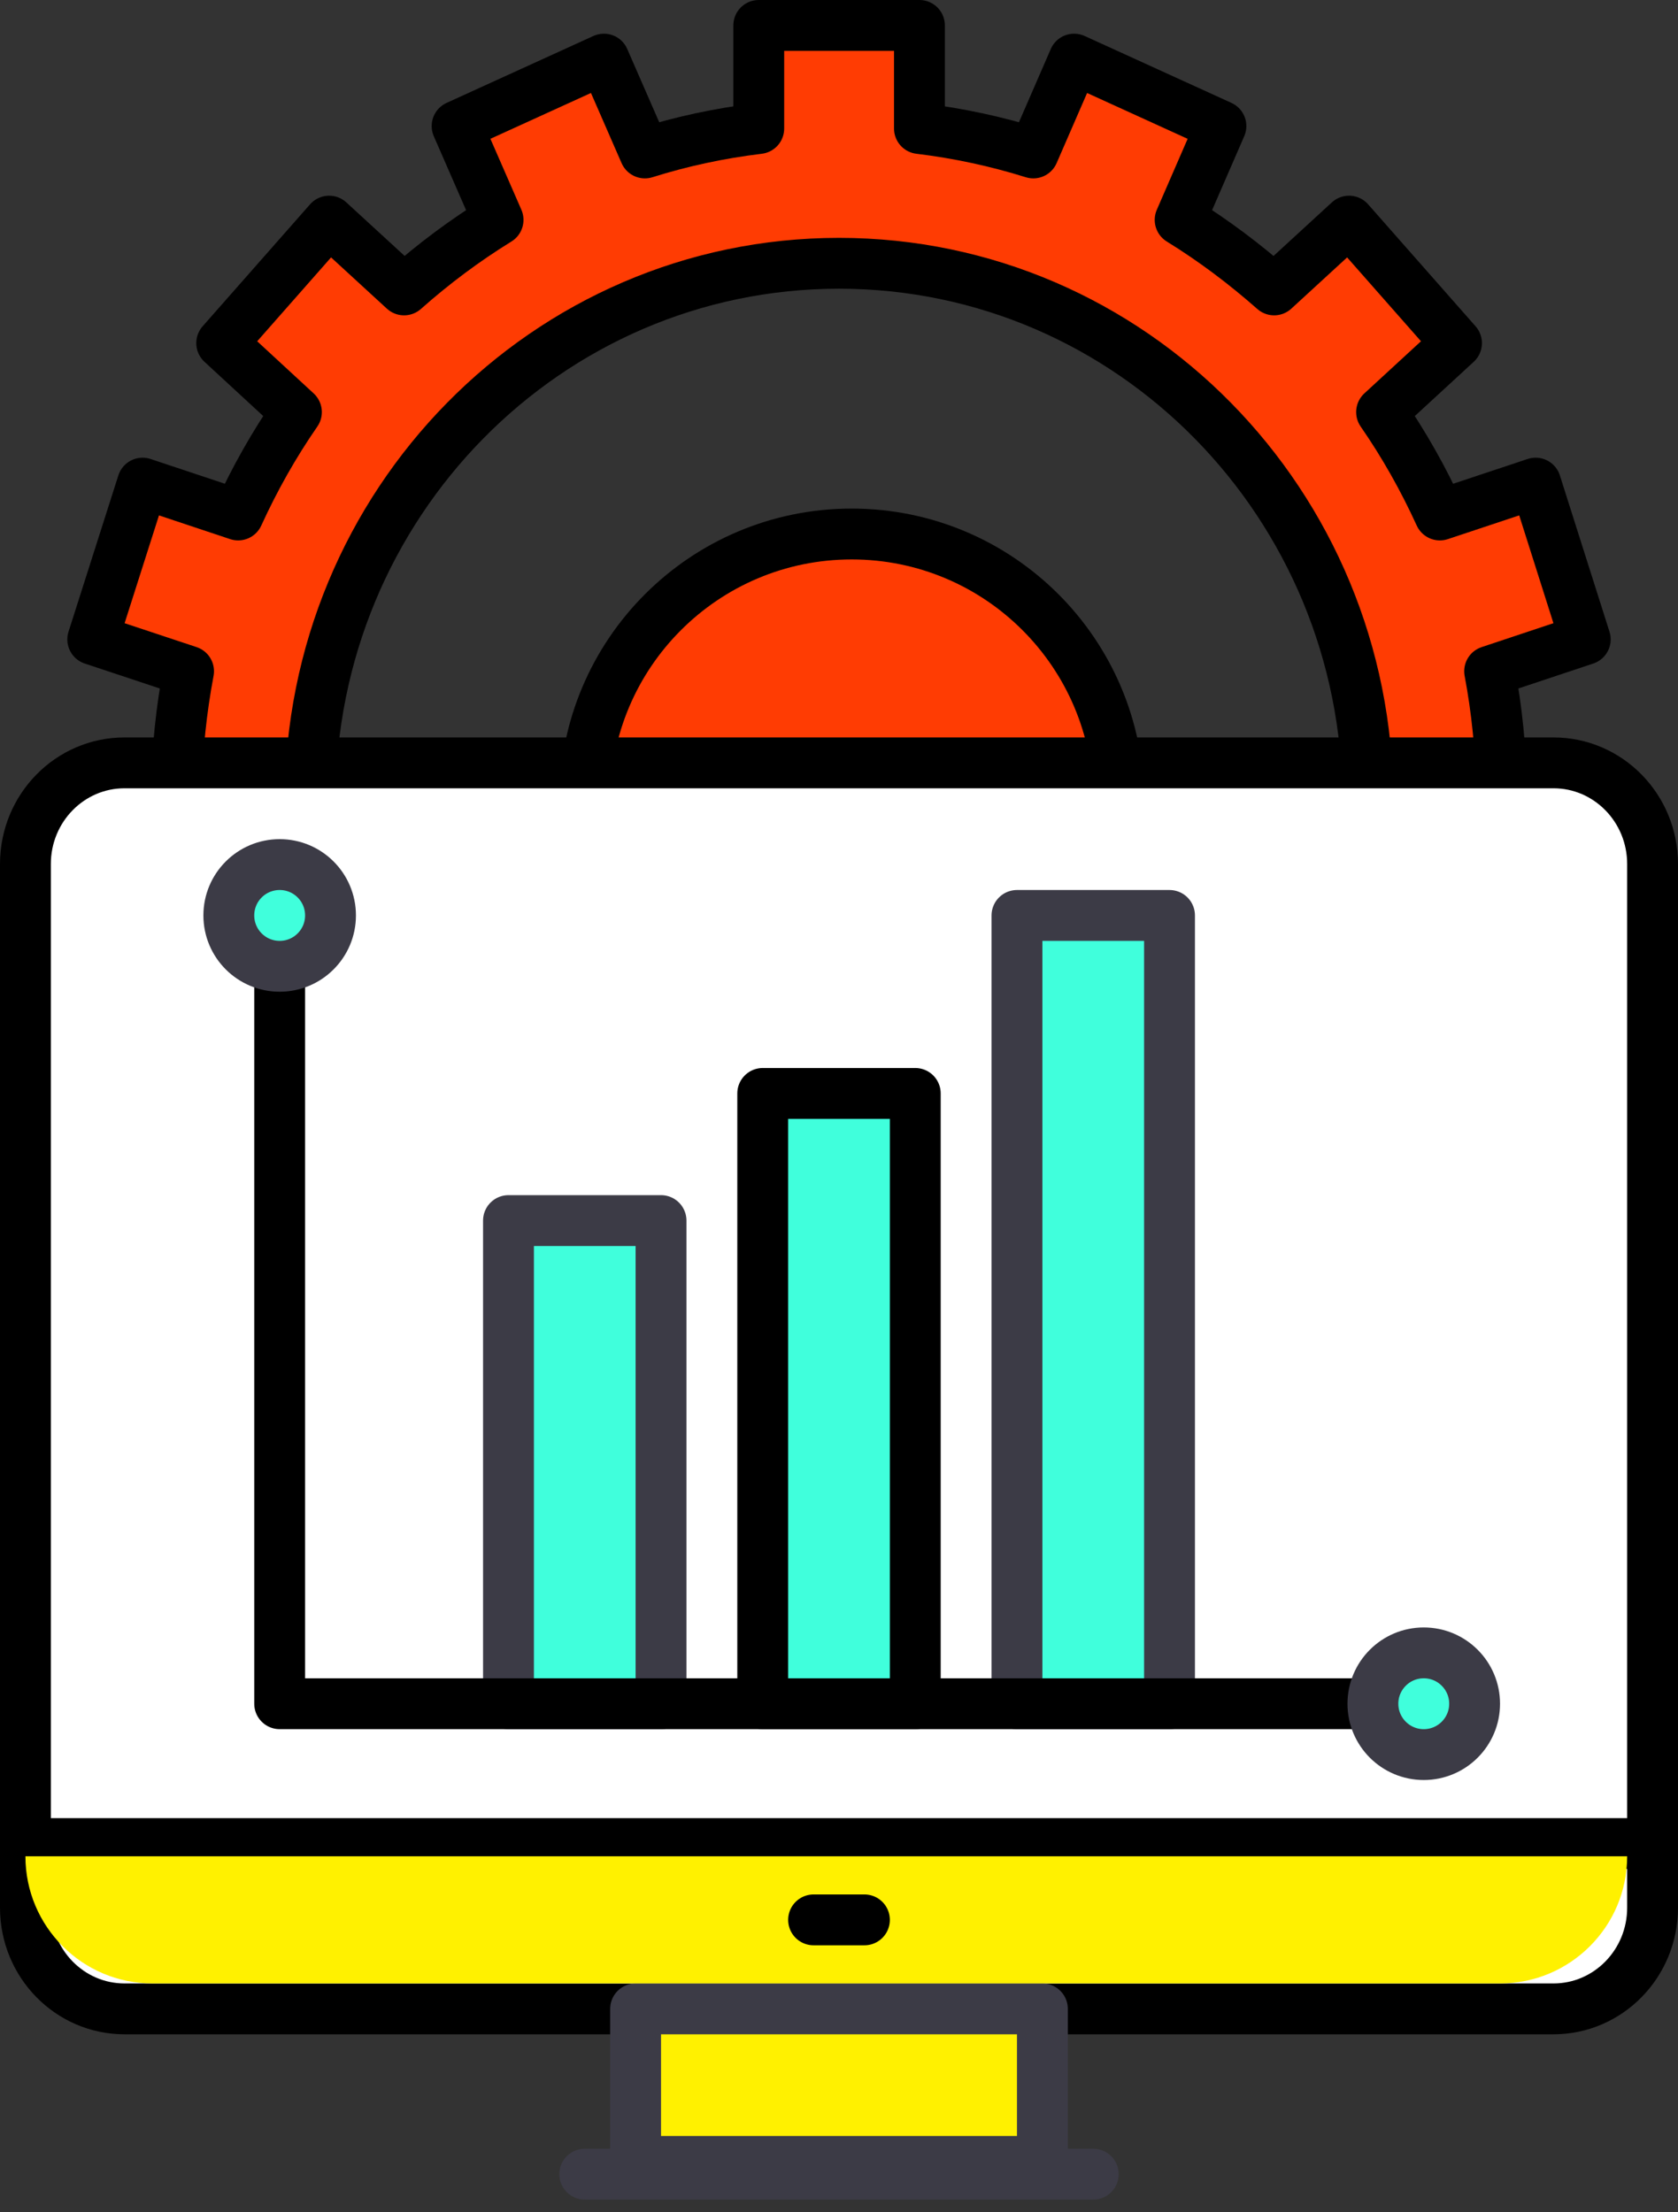
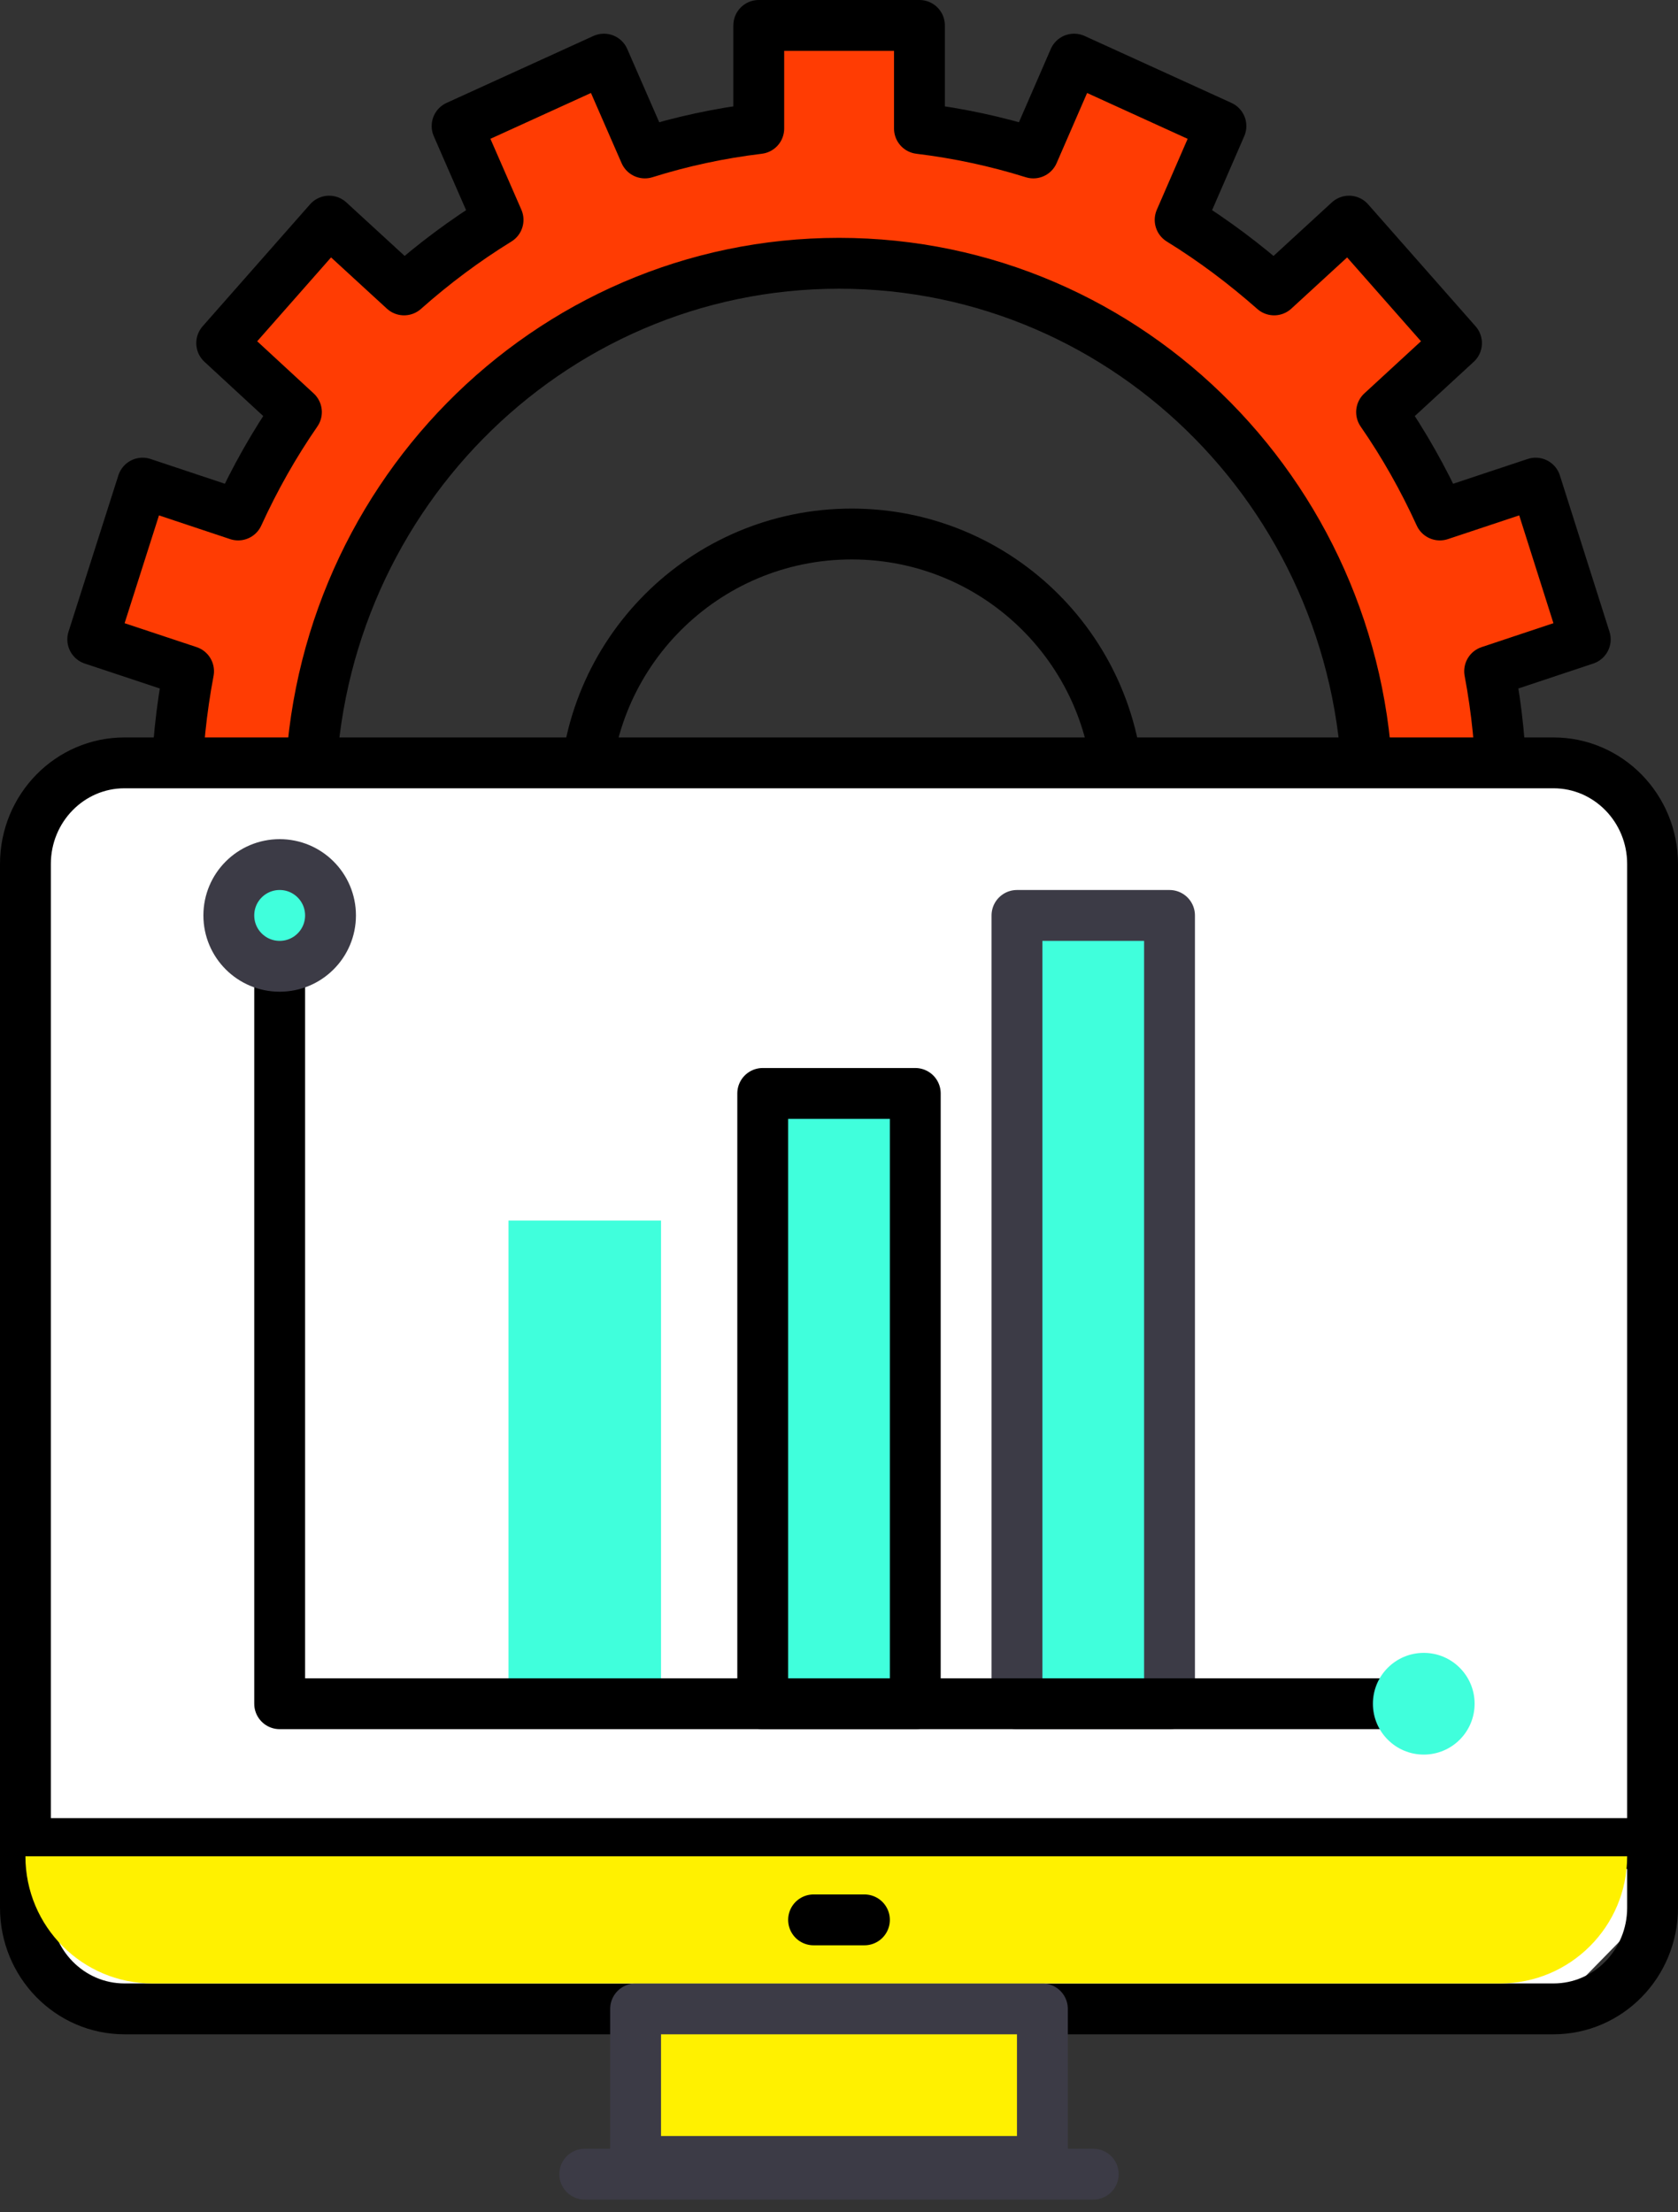
<svg xmlns="http://www.w3.org/2000/svg" width="66px" height="87px" viewBox="0 0 66 87" version="1.1">
  <rect x="0" y="0" width="66" height="87" fill="#333333" stroke="none" />
  <title>Group 30</title>
  <desc>Created with Sketch.</desc>
  <g id="Page-1" stroke="none" stroke-width="1" fill="none" fill-rule="evenodd">
    <g id="Marketo-Page-Design-" transform="translate(-532, -1657)">
      <g id="Group-8" transform="translate(499, 1638)">
        <g id="Group-30" transform="translate(34, 20)">
          <path d="M32,51.646 C20.513,51.646 11.2,42.178 11.2,30.5 C11.2,18.821 20.513,9.354 32,9.354 C43.488,9.354 52.8,18.821 52.8,30.5 C52.8,42.178 43.488,51.646 32,51.646 Z M61.344,36.896 L62,30.476 L58.057,30.048 C58.034,28.465 57.876,26.907 57.591,25.397 L61.352,24.145 L59.401,17.999 L55.633,19.252 C54.984,17.83 54.219,16.473 53.341,15.206 L56.288,12.493 L52.061,7.696 L49.115,10.401 C47.961,9.383 46.729,8.455 45.418,7.647 L47.022,3.957 L41.247,1.325 L39.643,5.015 C38.198,4.563 36.697,4.239 35.164,4.054 L35.164,0 L28.844,0 L28.844,4.054 C27.303,4.239 25.803,4.563 24.365,5.015 L22.754,1.325 L16.979,3.957 L18.59,7.647 C17.279,8.455 16.039,9.383 14.893,10.401 L11.946,7.696 L7.72,12.493 L10.659,15.206 C9.782,16.473 9.016,17.83 8.367,19.252 L4.608,17.999 L2.648,24.145 L6.417,25.397 C6.132,26.907 5.966,28.465 5.943,30.048 L2,30.476 L2.664,36.896 L6.598,36.476 C6.945,38.018 7.411,39.503 8.004,40.933 L4.583,42.952 L7.743,48.54 L11.172,46.521 C12.096,47.773 13.124,48.927 14.237,49.993 L11.907,53.272 L17.026,57.066 L19.349,53.797 C20.676,54.548 22.074,55.186 23.527,55.702 L22.706,59.659 L28.892,61 L29.713,57.035 C30.471,57.107 31.23,57.148 32.004,57.148 C32.771,57.148 33.536,57.107 34.287,57.035 L35.117,61 L41.294,59.659 L40.473,55.702 C41.926,55.186 43.324,54.548 44.651,53.797 L46.982,57.066 L52.094,53.272 L49.763,49.993 C50.884,48.927 51.912,47.773 52.828,46.521 L56.257,48.54 L59.417,42.952 L55.996,40.933 C56.589,39.503 57.063,38.018 57.402,36.476 L61.344,36.896 Z" id="Fill-1" fill="#FF3C03" />
          <path d="M32,51.646 C20.513,51.646 11.2,42.178 11.2,30.5 C11.2,18.821 20.513,9.354 32,9.354 C43.488,9.354 52.8,18.821 52.8,30.5 C52.8,42.178 43.488,51.646 32,51.646 Z M61.344,36.896 L62,30.476 L58.057,30.048 C58.034,28.465 57.876,26.907 57.591,25.397 L61.352,24.145 L59.401,17.999 L55.633,19.252 C54.984,17.83 54.219,16.473 53.341,15.206 L56.288,12.493 L52.061,7.696 L49.115,10.401 C47.961,9.383 46.729,8.455 45.418,7.647 L47.022,3.957 L41.247,1.325 L39.643,5.015 C38.198,4.563 36.697,4.239 35.164,4.054 L35.164,0 L28.844,0 L28.844,4.054 C27.303,4.239 25.803,4.563 24.365,5.015 L22.754,1.325 L16.979,3.957 L18.59,7.647 C17.279,8.455 16.039,9.383 14.893,10.401 L11.946,7.696 L7.72,12.493 L10.659,15.206 C9.782,16.473 9.016,17.83 8.367,19.252 L4.608,17.999 L2.648,24.145 L6.417,25.397 C6.132,26.907 5.966,28.465 5.943,30.048 L2,30.476 L2.664,36.896 L6.598,36.476 C6.945,38.018 7.411,39.503 8.004,40.933 L4.583,42.952 L7.743,48.54 L11.172,46.521 C12.096,47.773 13.124,48.927 14.237,49.993 L11.907,53.272 L17.026,57.066 L19.349,53.797 C20.676,54.548 22.074,55.186 23.527,55.702 L22.706,59.659 L28.892,61 L29.713,57.035 C30.471,57.107 31.23,57.148 32.004,57.148 C32.771,57.148 33.536,57.107 34.287,57.035 L35.117,61 L41.294,59.659 L40.473,55.702 C41.926,55.186 43.324,54.548 44.651,53.797 L46.982,57.066 L52.094,53.272 L49.763,49.993 C50.884,48.927 51.912,47.773 52.828,46.521 L56.257,48.54 L59.417,42.952 L55.996,40.933 C56.589,39.503 57.063,38.018 57.402,36.476 L61.344,36.896 Z" id="Stroke-3" stroke="#000000" stroke-width="2" stroke-linecap="round" stroke-linejoin="round" />
-           <path d="M43,30.5 C43,36.299 38.299,41 32.5,41 C26.701,41 22,36.299 22,30.5 C22,24.701 26.701,20 32.5,20 C38.299,20 43,24.701 43,30.5" id="Fill-5" fill="#FF3C03" />
          <path d="M43,30.5 C43,36.299 38.299,41 32.5,41 C26.701,41 22,36.299 22,30.5 C22,24.701 26.701,20 32.5,20 C38.299,20 43,24.701 43,30.5 Z" id="Stroke-7" stroke="#000000" stroke-width="2" stroke-linecap="round" stroke-linejoin="round" />
-           <path d="M60.103,78 L3.897,78 C1.745,78 0,76.219 0,74.022 L0,32.978 C0,30.781 1.745,29 3.897,29 L60.103,29 C62.255,29 64,30.781 64,32.978 L64,74.022 C64,76.219 62.255,78 60.103,78" id="Fill-9" fill="#FFFFFF" />
+           <path d="M60.103,78 L3.897,78 C1.745,78 0,76.219 0,74.022 L0,32.978 C0,30.781 1.745,29 3.897,29 L60.103,29 C62.255,29 64,30.781 64,32.978 L64,74.022 " id="Fill-9" fill="#FFFFFF" />
          <path d="M60.103,78 L3.897,78 C1.745,78 0,76.219 0,74.022 L0,32.978 C0,30.781 1.745,29 3.897,29 L60.103,29 C62.255,29 64,30.781 64,32.978 L64,74.022 C64,76.219 62.255,78 60.103,78 Z" id="Stroke-11" stroke="#000000" stroke-width="2" stroke-linecap="round" stroke-linejoin="round" />
          <polygon id="Fill-13" fill="#FFF100" points="24 84 40 84 40 78 24 78" />
          <polygon id="Stroke-15" stroke="#3C3B46" stroke-width="2" stroke-linecap="round" stroke-linejoin="round" points="24 84 40 84 40 78 24 78" />
          <path d="M1,71.5 L64,71.5" id="Stroke-16" stroke="#000000" stroke-width="2" stroke-linecap="round" stroke-linejoin="round" />
          <path d="M0,72 L63,72 L63,72 C63,74.761 60.761,77 58,77 L5,77 C2.239,77 3.38176876e-16,74.761 0,72 Z" id="Rectangle" fill="#FFF100" />
          <path d="M31,74.5 L33,74.5" id="Stroke-17" stroke="#000000" stroke-width="2" stroke-linecap="round" stroke-linejoin="round" />
          <path d="M22,84.5 L42,84.5" id="Stroke-18" stroke="#3C3B46" stroke-width="2" stroke-linecap="round" stroke-linejoin="round" />
          <polygon id="Fill-19" fill="#40FFDC" points="19 66 25 66 25 47 19 47" />
-           <polygon id="Stroke-20" stroke="#3C3B46" stroke-width="2" stroke-linecap="round" stroke-linejoin="round" points="19 66 25 66 25 47 19 47" />
          <polygon id="Fill-21" fill="#40FFDC" points="29 66 35 66 35 42 29 42" />
          <polygon id="Stroke-22" stroke="#000000" stroke-width="2" stroke-linecap="round" stroke-linejoin="round" points="29 66 35 66 35 42 29 42" />
          <polygon id="Fill-23" fill="#40FFDC" points="39 66 45 66 45 35 39 35" />
          <polygon id="Stroke-24" stroke="#3C3B46" stroke-width="2" stroke-linecap="round" stroke-linejoin="round" points="39 66 45 66 45 35 39 35" />
          <polyline id="Stroke-25" stroke="#000000" stroke-width="2" stroke-linecap="round" stroke-linejoin="round" points="55 66 10 66 10 35" />
          <path d="M12,35 C12,36.105 11.105,37 10,37 C8.895,37 8,36.105 8,35 C8,33.895 8.895,33 10,33 C11.105,33 12,33.895 12,35" id="Fill-26" fill="#40FFDC" />
          <path d="M12,35 C12,36.105 11.105,37 10,37 C8.895,37 8,36.105 8,35 C8,33.895 8.895,33 10,33 C11.105,33 12,33.895 12,35 Z" id="Stroke-27" stroke="#3C3B46" stroke-width="2" stroke-linecap="round" stroke-linejoin="round" />
          <path d="M57,66 C57,67.105 56.105,68 55,68 C53.895,68 53,67.105 53,66 C53,64.895 53.895,64 55,64 C56.105,64 57,64.895 57,66" id="Fill-28" fill="#40FFDC" />
-           <path d="M57,66 C57,67.105 56.105,68 55,68 C53.895,68 53,67.105 53,66 C53,64.895 53.895,64 55,64 C56.105,64 57,64.895 57,66 Z" id="Stroke-29" stroke="#3C3B46" stroke-width="2" stroke-linecap="round" stroke-linejoin="round" />
        </g>
      </g>
    </g>
  </g>
</svg>